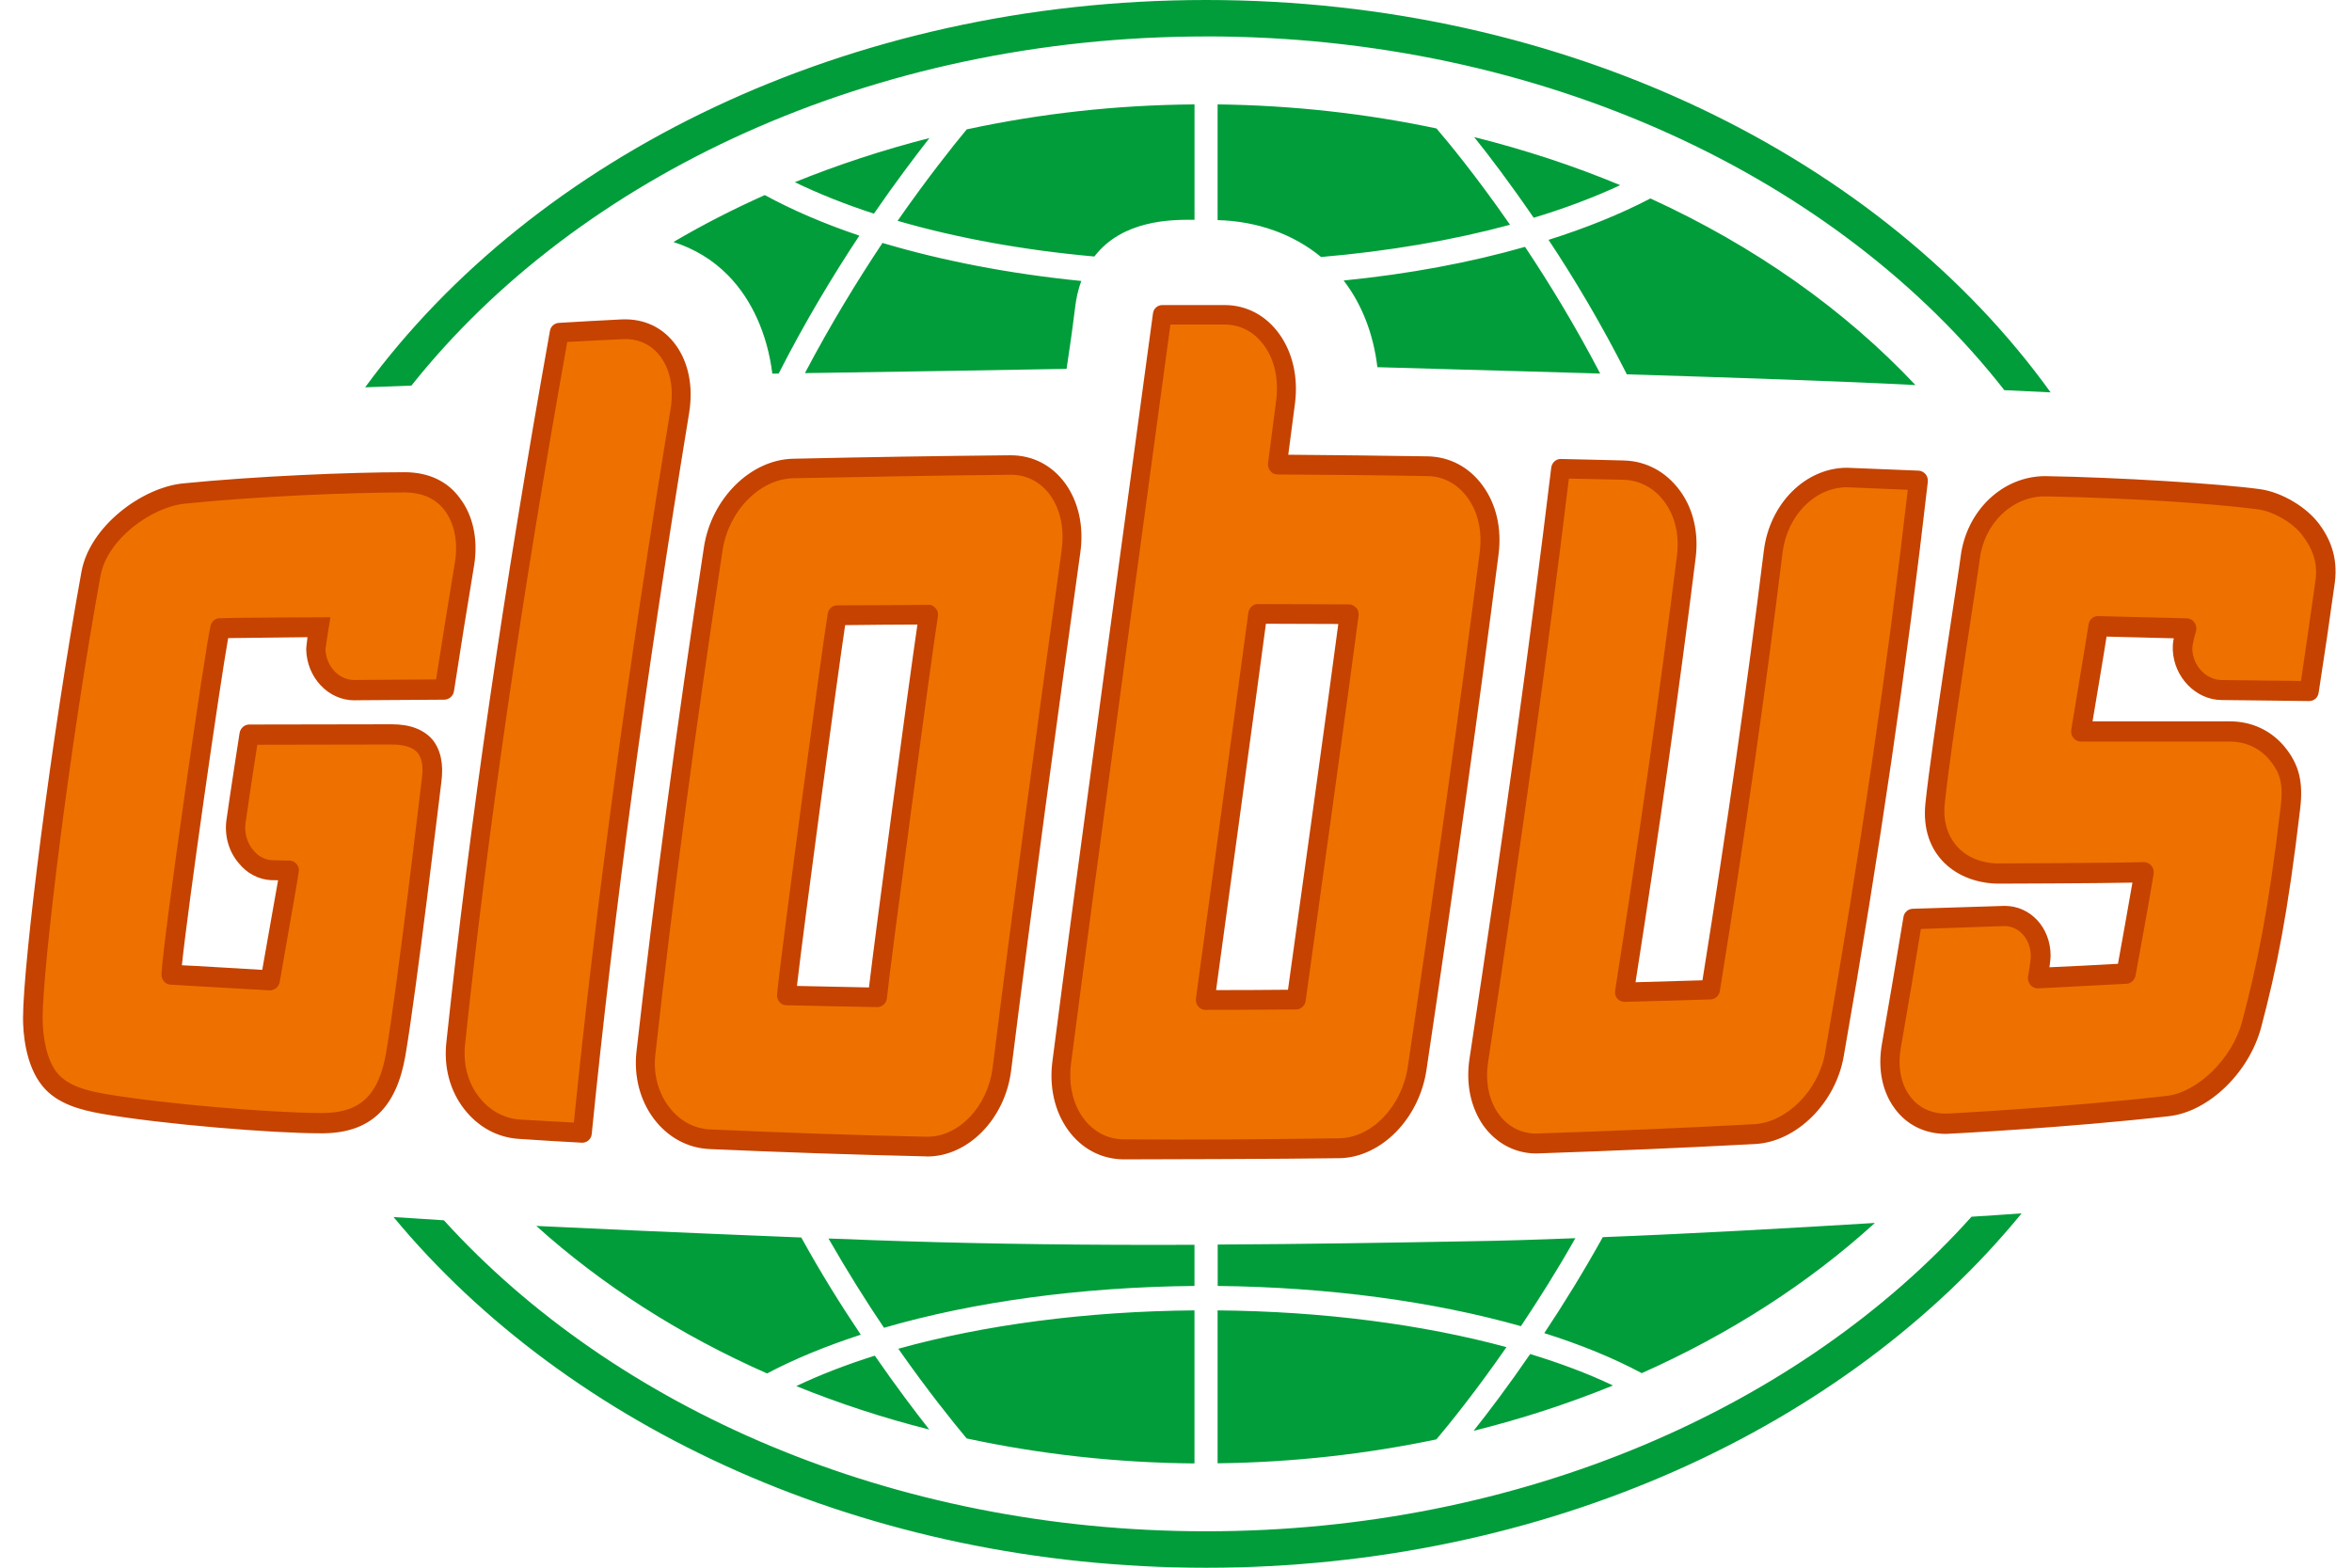
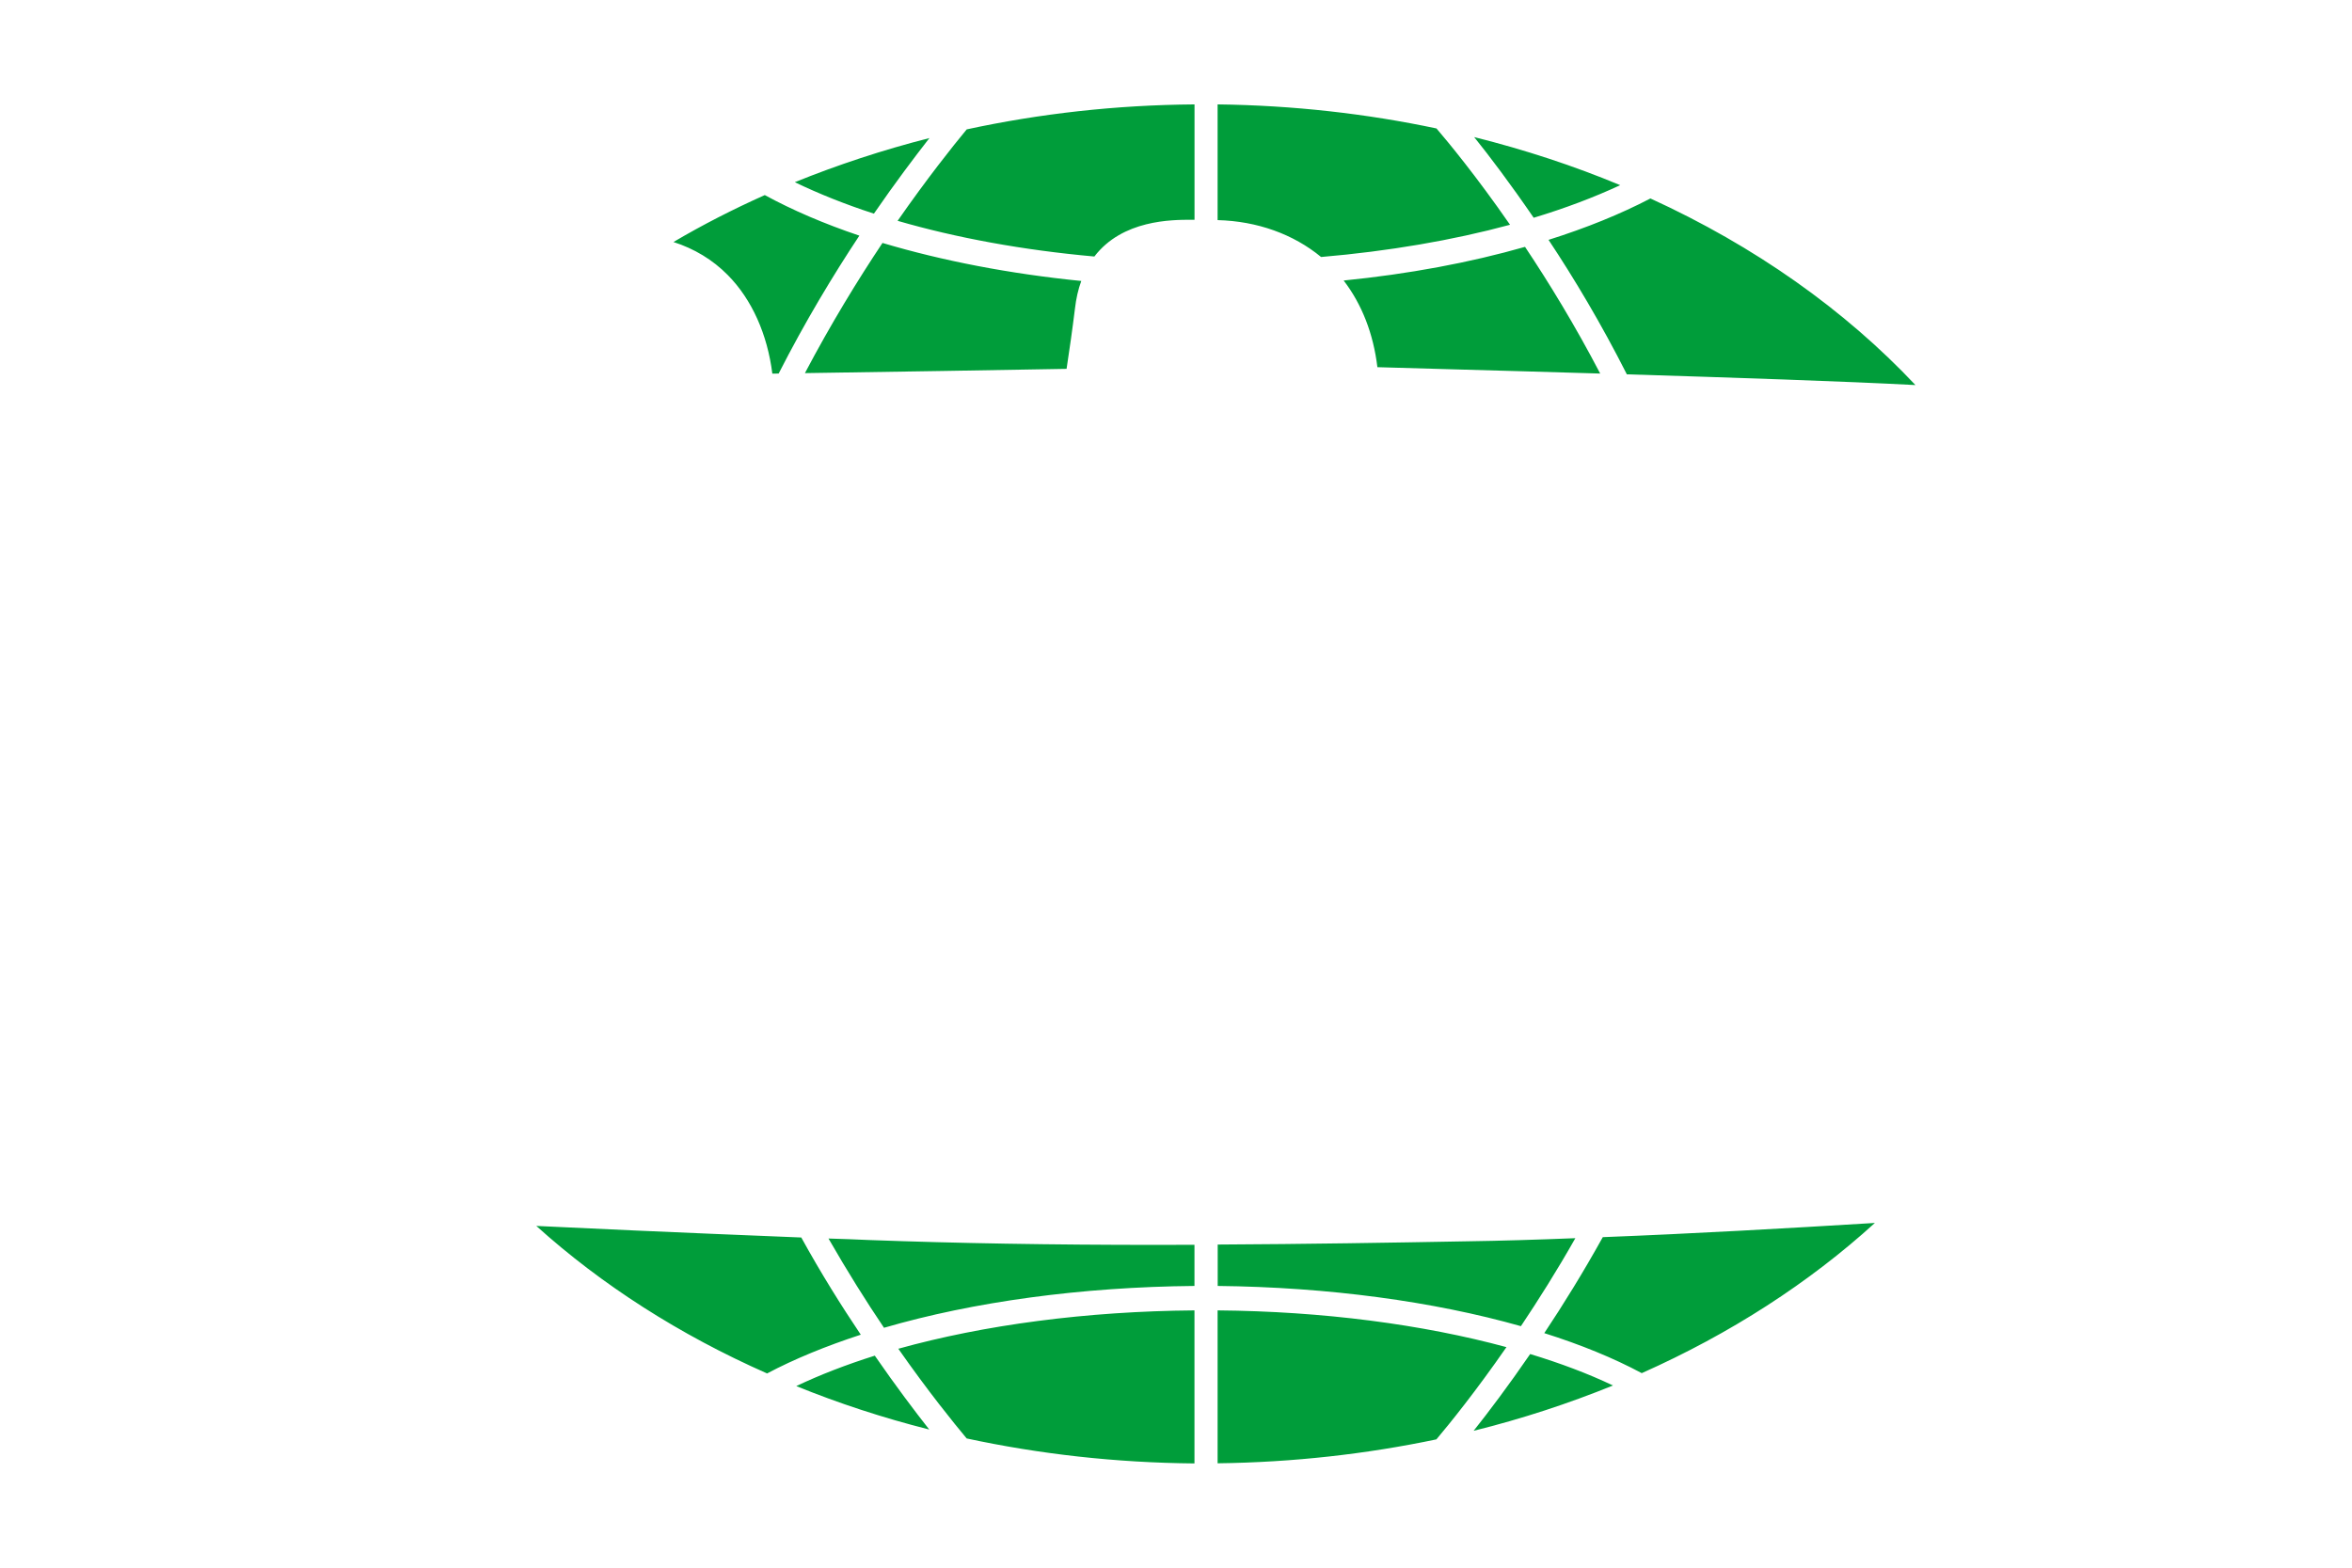
<svg xmlns="http://www.w3.org/2000/svg" xmlns:xlink="http://www.w3.org/1999/xlink" class="header__logo-img" width="90" height="60">
  <defs>
    <symbol id="icon-main-logo" viewBox="0 0 47 32">
      <path fill="#009D3A" style="" d="M18.468 2.818c-0.953 0.243-1.874 0.547-2.747 0.901 0.489 0.236 1.031 0.453 1.614 0.642 0.432-0.628 0.826-1.149 1.133-1.543zM32.566 3.78c-0.944-0.394-1.942-0.722-2.981-0.982 0.314 0.389 0.739 0.953 1.215 1.647 0.642-0.194 1.234-0.418 1.765-0.665zM30.317 4.588c-0.696-1.005-1.267-1.692-1.501-1.966-1.428-0.302-2.924-0.472-4.467-0.491v2.362c0.809 0.021 1.546 0.286 2.112 0.753 1.381-0.118 2.688-0.342 3.856-0.658zM17.817 4.507c1.201 0.349 2.565 0.599 4.017 0.729 0.573-0.75 1.579-0.75 1.978-0.75h0.066v-2.355c-1.609 0.012-3.165 0.189-4.649 0.51-0.295 0.356-0.809 1.003-1.411 1.867zM21.267 7.528c0.054-0.352 0.123-0.835 0.17-1.222 0.024-0.212 0.068-0.404 0.13-0.571-1.463-0.146-2.839-0.413-4.057-0.776-0.507 0.76-1.057 1.659-1.583 2.657 1.576-0.021 4.245-0.068 5.34-0.087zM31.65 25.274c-0.772 0.031-1.52 0.054-2.221 0.064-1.522 0.028-3.268 0.057-5.078 0.066v0.845c2.258 0.024 4.404 0.316 6.188 0.821 0.356-0.533 0.736-1.133 1.111-1.796zM26.921 5.725c0.373 0.486 0.607 1.086 0.689 1.77 0.401 0.012 1.001 0.028 1.654 0.047 0.835 0.024 1.838 0.050 2.893 0.083-0.51-0.977-1.041-1.848-1.534-2.586-1.123 0.321-2.376 0.555-3.703 0.687zM32.701 7.641c2.15 0.066 4.432 0.142 5.89 0.219-1.444-1.536-3.283-2.837-5.409-3.809-0.614 0.321-1.31 0.602-2.079 0.845 0.519 0.781 1.074 1.709 1.598 2.745zM29.574 29.206c0.989-0.245 1.937-0.557 2.844-0.925-0.505-0.241-1.074-0.455-1.69-0.642-0.444 0.647-0.845 1.178-1.154 1.567zM15.261 7.627c0.042 0 0.087-0.002 0.13-0.002 0.54-1.060 1.114-2.011 1.647-2.815-0.715-0.241-1.364-0.519-1.93-0.828-0.649 0.29-1.272 0.609-1.864 0.958 0.422 0.135 0.8 0.361 1.109 0.675 0.493 0.498 0.809 1.213 0.909 2.013zM31.016 27.212c0.741 0.234 1.411 0.507 1.989 0.817 1.808-0.805 3.417-1.845 4.758-3.066-1.782 0.109-3.722 0.219-5.553 0.29-0.401 0.722-0.807 1.378-1.194 1.959zM17.241 25.312c-0.283-0.012-0.559-0.024-0.833-0.031 0.385 0.67 0.769 1.284 1.133 1.822 1.822-0.531 4.026-0.833 6.336-0.854v-0.84c-0.26 0.002-0.522 0.002-0.781 0.002-2.148 0-4.061-0.033-5.855-0.099zM24.349 26.747v3.122c1.543-0.019 3.037-0.189 4.465-0.488 0.276-0.328 0.802-0.977 1.43-1.883-1.709-0.463-3.745-0.732-5.895-0.75zM15.851 25.26c-2.598-0.104-4.642-0.198-5.406-0.236 1.331 1.201 2.924 2.223 4.71 3.011 0.557-0.295 1.201-0.559 1.912-0.791-0.392-0.583-0.809-1.248-1.215-1.985zM15.75 28.293c0.866 0.352 1.772 0.649 2.714 0.887-0.297-0.378-0.682-0.887-1.111-1.508-0.583 0.184-1.121 0.392-1.602 0.621zM19.228 29.362c1.484 0.319 3.040 0.496 4.649 0.51v-3.124c-2.204 0.017-4.3 0.297-6.044 0.783 0.616 0.88 1.13 1.513 1.395 1.831z" />
-       <path fill="#009D3A" style="" d="M24.115 0.743c6.87 0 12.901 2.888 16.29 7.221 0.326 0.017 0.642 0.031 0.944 0.045-3.445-4.786-9.878-8.009-17.234-8.009-7.304 0-13.701 3.181-17.163 7.906 0.34-0.014 0.658-0.024 0.944-0.035 3.401-4.278 9.397-7.127 16.219-7.127zM24.115 31.257c-6.398 0-12.068-2.506-15.556-6.348-0.352-0.024-0.694-0.045-1.027-0.066 3.571 4.311 9.668 7.158 16.583 7.158 6.952 0 13.081-2.881 16.642-7.233-0.326 0.021-0.668 0.047-1.022 0.068-3.478 3.882-9.182 6.421-15.62 6.421z" />
-       <path fill="#C54200" style="" d="M13.291 7.042c-0.26-0.359-0.647-0.543-1.107-0.522-0.427 0.021-0.854 0.045-1.281 0.071-0.090 0.007-0.163 0.071-0.179 0.16-0.944 5.27-1.635 10.022-2.114 14.52-0.057 0.51 0.073 0.991 0.359 1.362 0.283 0.368 0.682 0.588 1.121 0.614 0.43 0.031 0.857 0.054 1.286 0.078h0.009c0.097 0 0.182-0.076 0.191-0.177 0.451-4.503 1.104-9.322 1.989-14.726 0.085-0.531-0.012-1.019-0.274-1.381zM46.82 10.685c-0.236-0.319-0.736-0.635-1.192-0.699-0.783-0.111-2.94-0.245-4.389-0.267-0.871 0-1.612 0.706-1.727 1.652-0.026 0.243-0.585 3.769-0.717 5.019-0.116 1.090 0.668 1.645 1.496 1.647 0 0 1.963-0.005 2.728-0.021-0.090 0.512-0.222 1.263-0.295 1.657-0.467 0.028-0.934 0.050-1.399 0.071 0 0 0.024-0.156 0.024-0.238 0-0.571-0.411-1.015-0.937-1.015l-1.881 0.059c-0.094 0.005-0.175 0.078-0.186 0.175-0.142 0.857-0.286 1.713-0.437 2.577-0.092 0.512 0.005 0.984 0.264 1.331 0.243 0.33 0.614 0.512 1.043 0.512 0.028 0 2.48-0.125 4.547-0.361 0.812-0.090 1.642-0.892 1.886-1.822 0.314-1.187 0.54-2.294 0.793-4.444 0.068-0.555-0.021-0.913-0.314-1.272-0.278-0.337-0.675-0.522-1.121-0.522h-2.801c0.035-0.212 0.25-1.482 0.286-1.73 0.363 0.009 1.373 0.035 1.373 0.035s-0.028 0.097-0.021 0.243c0.026 0.555 0.472 1.012 0.993 1.017 0.592 0.005 1.185 0.014 1.786 0.021 0.113-0.002 0.182-0.073 0.198-0.175 0.113-0.727 0.224-1.482 0.33-2.247 0.068-0.529-0.109-0.911-0.33-1.206zM38.796 9.678c-0.033-0.040-0.087-0.068-0.139-0.071l-1.461-0.059c-0.847 0-1.579 0.727-1.699 1.69-0.345 2.787-0.755 5.659-1.253 8.772l-1.366 0.040c0.481-3.075 0.885-5.912 1.227-8.663 0.066-0.522-0.052-1.015-0.333-1.388s-0.677-0.585-1.123-0.599c-0.432-0.009-0.866-0.024-1.293-0.031-0.104-0.002-0.184 0.076-0.198 0.175-0.434 3.587-0.963 7.419-1.668 12.066-0.078 0.514 0.024 0.998 0.286 1.371 0.264 0.361 0.647 0.564 1.078 0.564l0.050-0.002c1.473-0.050 2.957-0.113 4.42-0.191 0.842-0.047 1.638-0.838 1.803-1.791 0.734-4.184 1.293-8.017 1.716-11.724 0.007-0.061-0.012-0.116-0.045-0.158zM6.73 14.294l1.841-0.012c0.099-0.005 0.179-0.076 0.194-0.175 0.13-0.854 0.269-1.711 0.411-2.568 0.085-0.529-0.021-1.019-0.295-1.376-0.252-0.345-0.644-0.524-1.121-0.524-1.123 0-3.037 0.080-4.531 0.229-0.838 0.087-1.9 0.878-2.067 1.805-0.611 3.363-1.192 7.983-1.192 9.111 0 0.271 0.040 0.953 0.399 1.388 0.297 0.363 0.779 0.486 1.206 0.562 1.248 0.217 3.495 0.399 4.458 0.399h0.076c0.951-0.014 1.482-0.517 1.666-1.593 0.238-1.416 0.691-5.267 0.732-5.574 0.050-0.37-0.014-0.661-0.179-0.866-0.179-0.208-0.455-0.316-0.833-0.316l-2.91 0.005c-0.094 0-0.179 0.073-0.196 0.175 0 0-0.189 1.215-0.269 1.784-0.040 0.309 0.047 0.63 0.248 0.866 0.172 0.217 0.415 0.34 0.665 0.352l0.142 0.002c-0.033 0.198-0.243 1.362-0.323 1.829-0.328-0.019-1.444-0.087-1.64-0.094 0.118-1.154 0.772-5.716 0.944-6.678 0.3-0.005 1.399-0.017 1.619-0.019-0.019 0.132-0.026 0.248-0.026 0.248 0.012 0.573 0.448 1.041 0.984 1.041zM17.234 20.156c-0.491-0.012-0.982-0.021-1.47-0.031 0.144-1.253 0.826-6.315 0.984-7.365 0.491-0.005 0.984-0.012 1.475-0.012-0.191 1.305-0.859 6.301-0.989 7.408zM21.241 9.869c-0.269-0.37-0.661-0.576-1.119-0.576-1.475 0.014-2.973 0.038-4.446 0.071-0.864 0.024-1.659 0.817-1.81 1.805-0.566 3.71-1.012 7.080-1.378 10.306-0.052 0.496 0.071 0.979 0.352 1.357 0.286 0.382 0.691 0.602 1.14 0.623 1.494 0.066 2.978 0.116 4.415 0.149l0.031 0.002c0.833 0 1.586-0.769 1.709-1.753 0.453-3.613 0.946-7.217 1.411-10.565 0.078-0.536-0.033-1.038-0.304-1.418zM29.755 9.907c-0.278-0.378-0.675-0.585-1.123-0.592-0.949-0.014-1.893-0.026-2.841-0.033 0.038-0.278 0.137-1.045 0.137-1.045 0.068-0.531-0.045-1.036-0.319-1.418-0.269-0.378-0.668-0.59-1.111-0.592h-1.279c-0.094 0-0.177 0.071-0.189 0.17-0.224 1.664-1.614 11.832-2.053 15.273-0.066 0.514 0.045 1.010 0.314 1.388 0.278 0.389 0.682 0.602 1.135 0.607 0.361 0 3.32-0.007 4.411-0.024 0.847-0.014 1.628-0.805 1.775-1.805 0.604-4.057 1.071-7.396 1.47-10.516 0.068-0.526-0.042-1.027-0.326-1.411zM25.786 20.203c-0.488 0.005-0.977 0.007-1.468 0.007 0 0 0.918-6.714 1.017-7.478 0.479 0.002 1.477 0.005 1.477 0.005-0.168 1.296-0.878 6.405-1.027 7.467z" />
-       <path fill="#EE7100" style="" d="M13.184 8.354c-0.876 5.343-1.522 10.105-1.973 14.56-0.368-0.021-0.734-0.040-1.097-0.061-0.33-0.024-0.628-0.186-0.842-0.467-0.224-0.288-0.323-0.666-0.281-1.067 0.472-4.446 1.156-9.14 2.086-14.339 0.373-0.021 1.18-0.059 1.18-0.059 0.3 0 0.552 0.125 0.727 0.366 0.198 0.269 0.269 0.647 0.201 1.067zM46.756 11.837c-0.097 0.699-0.198 1.392-0.297 2.063-0.543-0.007-1.081-0.014-1.621-0.019-0.314-0.005-0.581-0.286-0.597-0.623-0.005-0.12 0.076-0.373 0.076-0.373 0.014-0.059 0.007-0.127-0.033-0.177-0.035-0.057-0.094-0.085-0.156-0.087 0 0-1.385-0.035-1.805-0.045-0.106-0.005-0.189 0.076-0.201 0.179-0.028 0.203-0.316 1.907-0.352 2.143-0.009 0.059 0.007 0.123 0.047 0.168 0.038 0.047 0.092 0.071 0.149 0.071h3.037c0.328 0 0.618 0.134 0.817 0.378 0.194 0.234 0.286 0.455 0.224 0.953-0.25 2.124-0.477 3.214-0.786 4.382-0.196 0.753-0.906 1.447-1.543 1.52-2.058 0.234-4.439 0.359-4.439 0.359-0.333 0.017-0.611-0.104-0.793-0.349-0.191-0.253-0.26-0.609-0.189-1.001 0.142-0.812 0.276-1.612 0.408-2.417 0.562-0.019 1.126-0.038 1.704-0.059 0.302 0 0.536 0.269 0.538 0.607 0 0.132-0.057 0.427-0.057 0.427-0.005 0.061 0.012 0.125 0.052 0.172 0.038 0.042 0.099 0.071 0.158 0.066 0.599-0.031 1.196-0.061 1.801-0.094 0.090-0.005 0.168-0.076 0.184-0.168 0.068-0.363 0.281-1.527 0.37-2.074 0.009-0.064-0.007-0.127-0.047-0.17-0.040-0.047-0.097-0.073-0.158-0.071-0.533 0.017-2.962 0.026-2.962 0.026-0.68 0-1.17-0.484-1.097-1.208 0.125-1.232 0.687-4.746 0.715-4.998 0.087-0.732 0.658-1.286 1.331-1.286 1.961 0.038 3.54 0.16 4.34 0.264 0.326 0.042 0.732 0.283 0.913 0.531 0.21 0.276 0.316 0.552 0.269 0.911zM36.748 21.484c-0.132 0.772-0.783 1.425-1.447 1.463-1.458 0.078-2.94 0.142-4.411 0.189l-0.038 0.002c-0.316 0-0.581-0.142-0.769-0.401-0.201-0.281-0.276-0.661-0.212-1.067 0.691-4.571 1.218-8.363 1.647-11.901 0.373 0.007 0.743 0.017 1.119 0.024 0.328 0.012 0.625 0.168 0.828 0.446 0.217 0.288 0.309 0.675 0.26 1.090-0.354 2.818-0.767 5.725-1.263 8.89-0.012 0.059 0.005 0.12 0.042 0.163 0.038 0.045 0.094 0.068 0.149 0.068 0.59-0.014 1.178-0.031 1.76-0.050 0.092-0.005 0.17-0.076 0.186-0.17 0.512-3.179 0.93-6.105 1.279-8.946 0.094-0.765 0.663-1.338 1.317-1.338l1.239 0.052c-0.418 3.632-0.97 7.391-1.687 11.486zM3.983 12.618c-0.090 0.002-0.165 0.066-0.186 0.156-0.113 0.472-0.968 6.386-1.001 7.11-0.005 0.113 0.078 0.212 0.186 0.215 0.252 0.014 1.647 0.097 2.018 0.116 0.101 0.002 0.189-0.068 0.208-0.168 0.097-0.573 0.349-1.971 0.389-2.247 0.012-0.059-0.005-0.116-0.042-0.16-0.035-0.045-0.087-0.073-0.144-0.073l-0.37-0.009c-0.135-0.009-0.274-0.080-0.375-0.208-0.125-0.149-0.182-0.352-0.156-0.543 0.078-0.555 0.156-1.060 0.241-1.605l2.747-0.005c0.253 0 0.432 0.059 0.526 0.17 0.090 0.113 0.12 0.293 0.083 0.543-0.038 0.316-0.489 4.156-0.724 5.56-0.149 0.878-0.519 1.241-1.281 1.248h-0.068c-0.946 0-3.162-0.179-4.389-0.389-0.38-0.066-0.755-0.163-0.975-0.425-0.222-0.267-0.3-0.753-0.3-1.121 0-1.005 0.531-5.449 1.182-9.034 0.137-0.743 1.036-1.397 1.718-1.468 1.477-0.151 3.377-0.229 4.491-0.229 0.243 0 0.583 0.061 0.814 0.366 0.198 0.267 0.276 0.64 0.21 1.055-0.132 0.8-0.262 1.6-0.385 2.395l-1.673 0.012c-0.314 0-0.576-0.286-0.585-0.632 0.005-0.057 0.101-0.649 0.101-0.649s-1.914 0.007-2.258 0.019zM18.447 12.347c-0.623 0.005-1.246 0.007-1.867 0.009-0.092 0.002-0.17 0.073-0.186 0.163-0.094 0.526-0.965 6.999-1.036 7.783-0.005 0.052 0.014 0.106 0.047 0.149 0.035 0.042 0.087 0.068 0.139 0.068 0.618 0.014 1.237 0.028 1.86 0.038h0.002c0.099 0 0.184-0.080 0.194-0.182 0.047-0.517 0.913-7.002 1.041-7.797 0.009-0.059-0.005-0.118-0.045-0.16-0.038-0.047-0.092-0.078-0.149-0.071zM21.166 11.231c-0.465 3.351-0.956 6.95-1.409 10.568-0.101 0.786-0.684 1.404-1.329 1.404h-0.026c-1.43-0.031-2.914-0.083-4.406-0.149-0.333-0.014-0.635-0.179-0.85-0.47-0.219-0.293-0.316-0.67-0.271-1.062 0.359-3.224 0.809-6.584 1.371-10.287 0.125-0.812 0.755-1.451 1.437-1.473 1.475-0.028 2.971-0.057 4.453-0.071 0.319 0 0.602 0.149 0.798 0.418 0.208 0.295 0.293 0.691 0.231 1.121zM29.699 11.266c-0.399 3.115-0.866 6.454-1.468 10.506-0.12 0.812-0.734 1.454-1.402 1.463-1.435 0.021-2.929 0.031-4.399 0.021-0.33-0.002-0.623-0.158-0.828-0.441-0.212-0.295-0.297-0.684-0.243-1.114 0.439-3.419 1.812-13.475 2.027-15.077h1.109c0.321 0.002 0.607 0.153 0.805 0.432 0.215 0.295 0.3 0.696 0.243 1.126 0 0-0.118 0.911-0.165 1.274-0.007 0.054 0.009 0.111 0.047 0.158 0.035 0.045 0.087 0.071 0.144 0.071 1.019 0.005 2.039 0.014 3.058 0.033 0.326 0.002 0.614 0.158 0.819 0.434 0.217 0.297 0.307 0.691 0.253 1.114zM27.035 12.337c0 0-1.331-0.007-1.867-0.007-0.094 0-0.177 0.076-0.191 0.175-0.045 0.356-1.071 7.882-1.071 7.882-0.005 0.057 0.009 0.116 0.047 0.156 0.035 0.045 0.090 0.071 0.146 0.071 0.616 0 1.237-0.005 1.855-0.009 0.094-0.002 0.175-0.076 0.191-0.168 0.068-0.465 0.984-7.096 1.081-7.87 0.005-0.059-0.007-0.12-0.047-0.158-0.040-0.047-0.090-0.071-0.144-0.071z" />
    </symbol>
  </defs>
  <use xlink:href="#icon-main-logo" />
</svg>